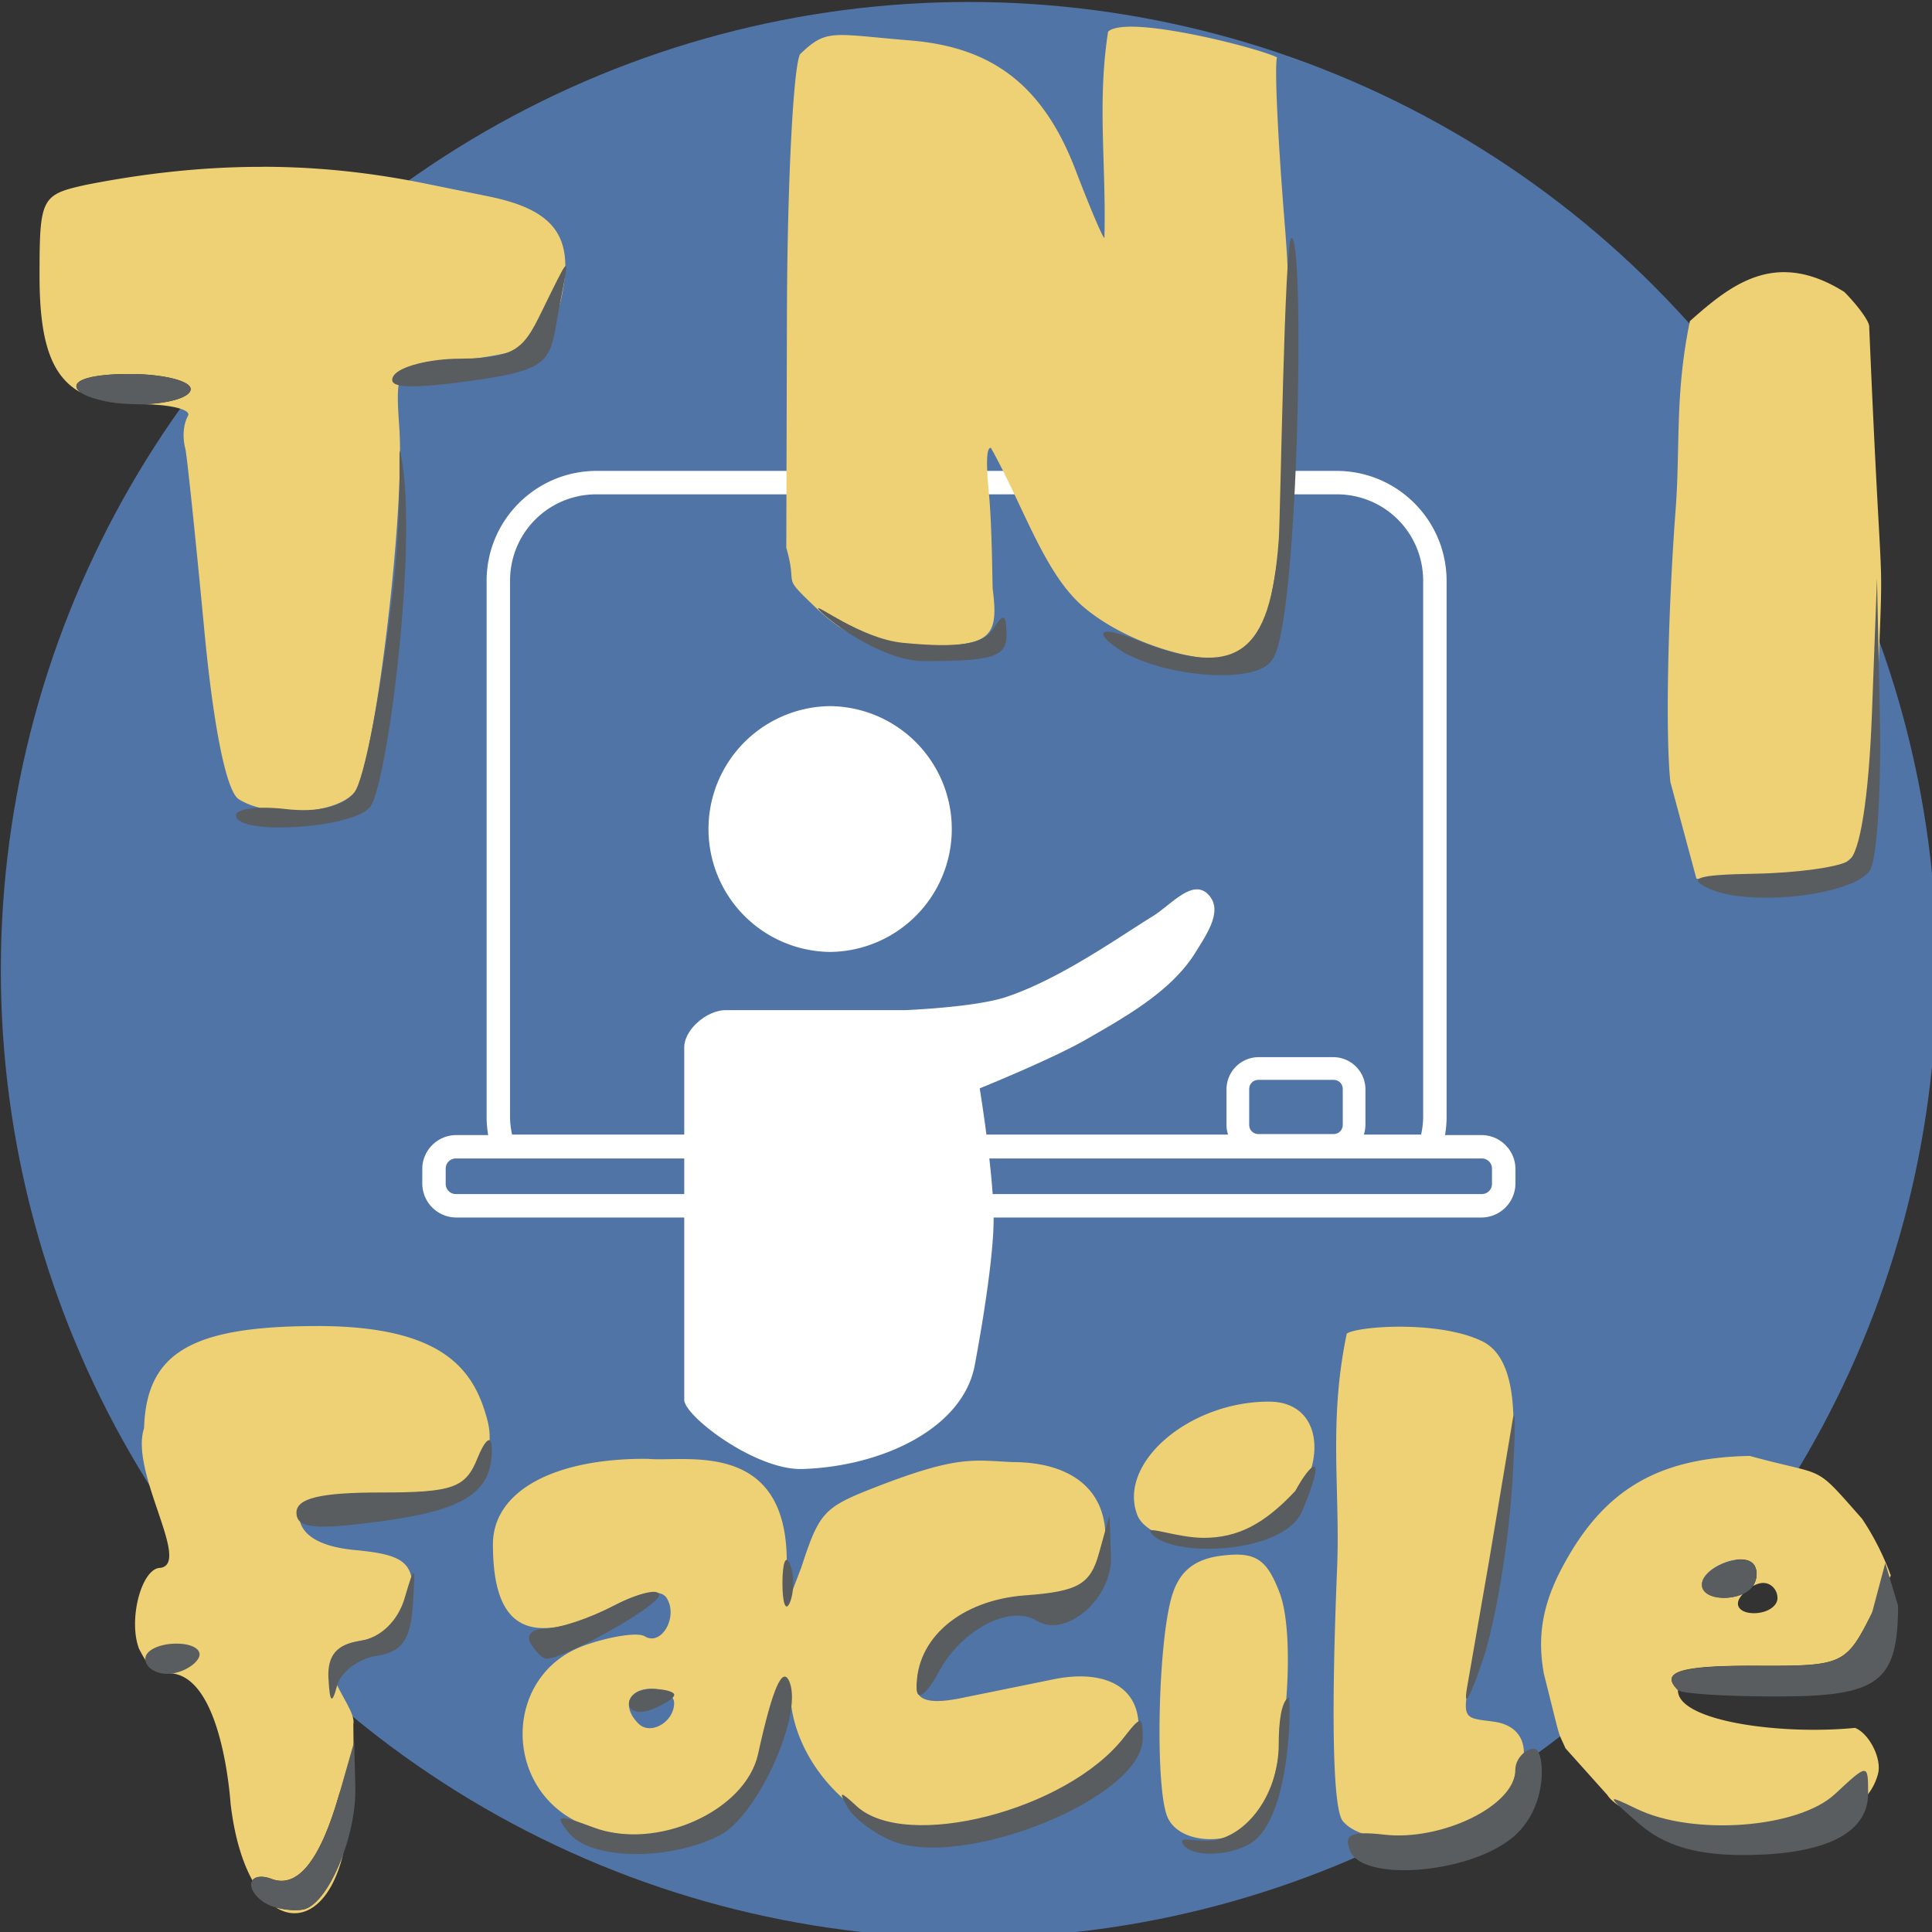
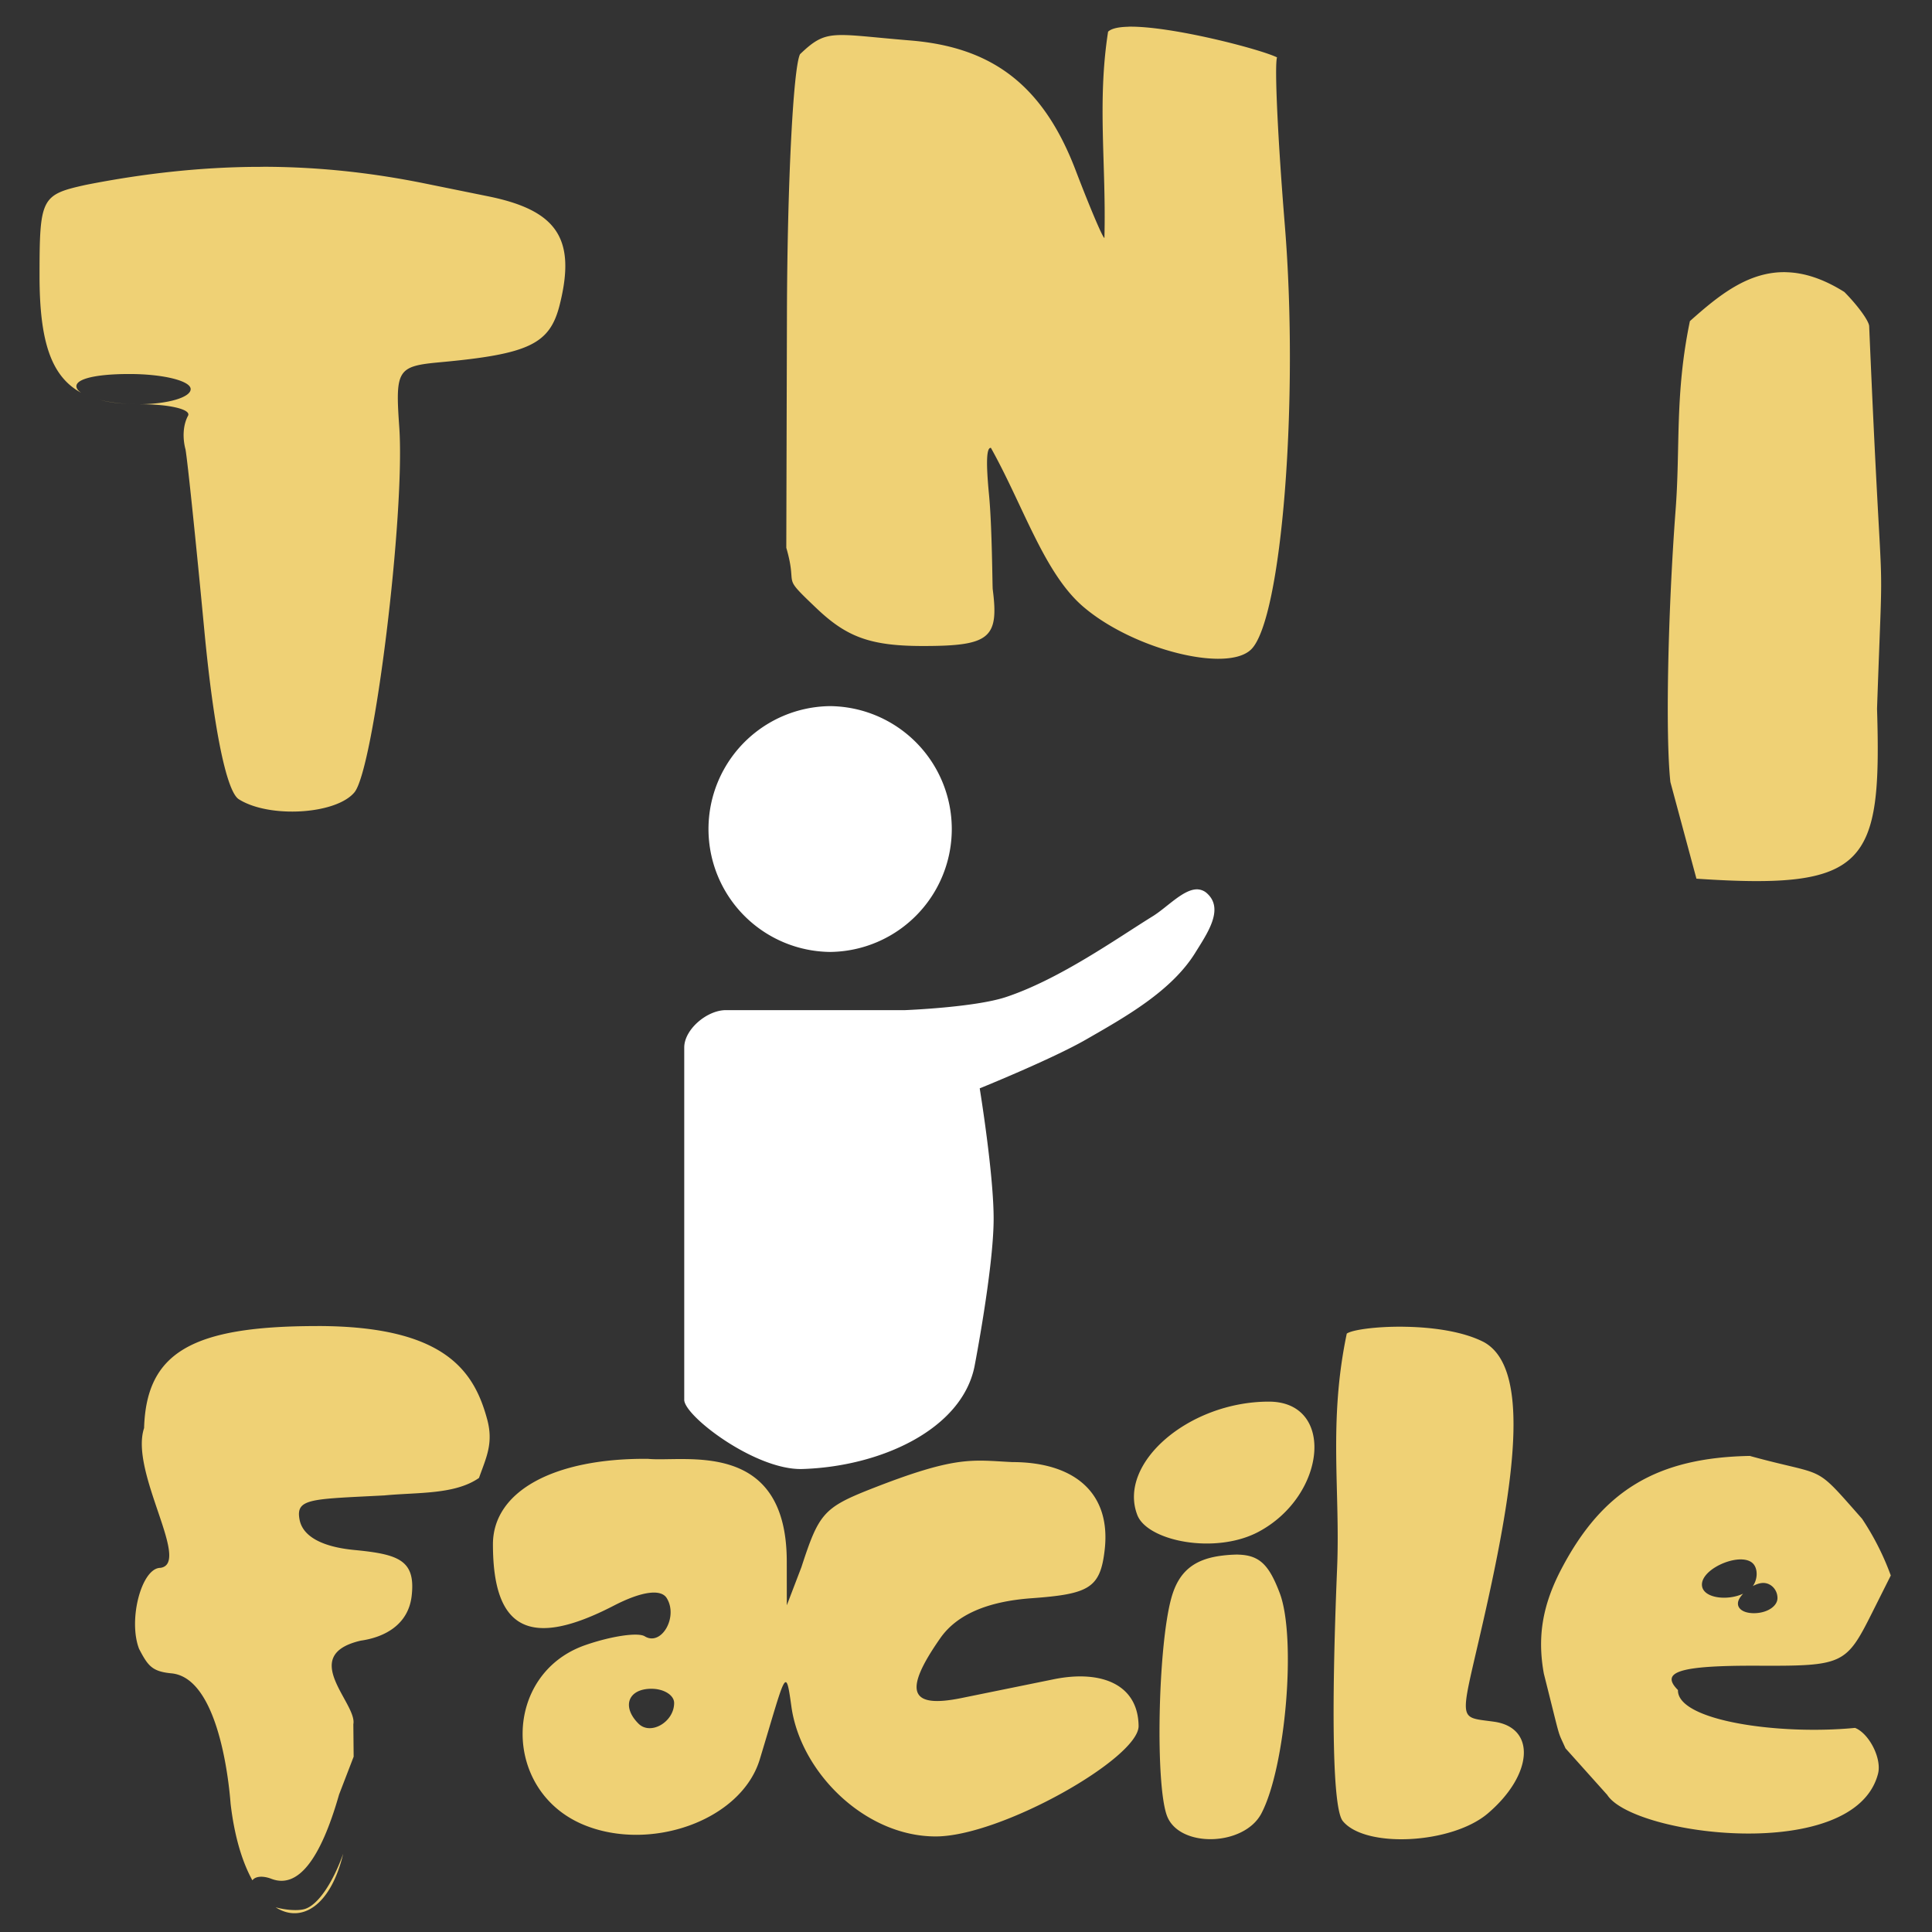
<svg xmlns="http://www.w3.org/2000/svg" width="32" height="32" viewBox="0 0 33.867 33.867">
  <rect x="0" y="0" width="33.867" height="33.867" fill="#333333" stroke="none" />
  <g transform="matrix(.228 0 0 .228 -6.957 -16.855)">
-     <circle r="74.423" cy="148.5" cx="105" fill="#5074a6" />
    <g fill="#fff">
-       <path d="M76.386 110.13c-4.67 0-8.46 3.788-8.46 8.46v41.2c0 .48.043.948.12 1.406H65.58c-1.425 0-2.6 1.174-2.6 2.6v1.135a2.62 2.62 0 0 0 2.601 2.601h78.842a2.62 2.62 0 0 0 2.602-2.601v-1.135c0-1.425-1.177-2.6-2.602-2.6h-2.81c.076-.458.12-.927.12-1.406v-41.2c0-4.67-3.79-8.46-8.46-8.46zm0 1.8h56.885c3.705 0 6.66 2.954 6.66 6.66v41.2c0 .472-.064.925-.157 1.367h-4.403c.078-.24.122-.493.122-.757v-2.734a2.48 2.48 0 0 0-2.461-2.463h-5.76a2.48 2.48 0 0 0-2.461 2.463v2.734c0 .263.044.518.122.757h-55.05c-.092-.442-.157-.895-.157-1.367v-41.2c0-3.705 2.955-6.66 6.66-6.66zm50.887 45.018h5.76c.412 0 .717.305.717.717v2.734c0 .412-.305.717-.717.717h-5.76c-.412 0-.717-.305-.717-.717v-2.734c0-.412.305-.717.717-.717zm-61.693 6.045h78.842a.78.78 0 0 1 .801.8v1.135a.78.78 0 0 1-.801.801H65.58a.78.78 0 0 1-.8-.801v-1.135a.78.78 0 0 1 .8-.8z" />
      <path d="M94.337 128.215a9.45 9.45 0 0 0 0 18.899 9.45 9.45 0 0 0 0-18.899zm28.294 14.09c-1.082-.083-2.36 1.366-3.496 2.068-2.698 1.666-7.168 4.85-11.292 6.214-2.4.794-7.75 1.002-7.75 1.002H86.314c-1.452.004-3.194 1.488-3.194 2.872v27.062c-.072 1.222 5.472 5.46 9.087 5.345 6.042-.19 12.25-3.05 13.23-7.885 0 0 1.437-7.408 1.47-11.225.03-3.442-1.07-10.156-1.07-10.156s5.56-2.252 8.15-3.74c3.022-1.736 6.582-3.72 8.42-6.682.927-1.494 2.22-3.343.935-4.544a1.15 1.15 0 0 0-.714-.33z" />
    </g>
    <path d="M117.27 75.982c-.752.016-1.3.13-1.563.38-.847 5.432-.136 10.176-.282 15.86-.124 0-1.12-2.347-2.217-5.216-2.566-6.718-6.598-9.47-12.713-9.97-6.042-.495-6.4-.928-8.473 1.057-.526 1.06-.978 10.033-1.006 19.938l-.05 18.01c.94 3.23-.52 1.945 2.318 4.647 2.3 2.19 4.102 2.905 8.186 2.905 5.13 0 5.857-.59 5.368-4.357-.03-.165-.044-4.818-.29-7.312-.23-2.413-.2-3.603.15-3.565 2.535 4.54 4.126 9.737 7.182 12.283 3.85 3.24 11.013 5.026 12.837 3.202 2.344-2.344 3.674-19.157 2.578-32.6-.548-6.72-.802-12.287-.6-12.907-1.3-.637-8.168-2.427-11.426-2.36zm-66.513 10.77l-.923.005c-3.857.05-8.064.462-12.713 1.38-3.44.756-3.568 1.006-3.568 7 0 4.99.87 7.73 3.208 8.99-.136-.09-.242-.186-.303-.284-.434-.702 1.15-1.162 3.998-1.162 2.594 0 4.716.523 4.716 1.162s-1.78 1.155-3.963 1.16h.076c2.244 0 3.906.392 3.693.87-.417.768-.427 1.773-.2 2.614.163.96.81 7.184 1.438 13.834.716 7.586 1.706 12.45 2.657 13.053 2.334 1.48 7.476 1.173 8.89-.53 1.506-1.815 3.916-21.468 3.446-28.1-.312-4.398-.143-4.665 3.14-4.967 6.843-.628 8.438-1.394 9.196-4.417 1.27-5.065-.175-7.26-5.497-8.34l-4.878-.99c-3.755-.76-7.842-1.274-12.424-1.282zm117.106 8.1c-2.94-.082-5.238 1.816-7.424 3.762-1.17 5.647-.727 9.682-1.1 14.524-.6 7.988-.784 17.4-.4 20.914l2.002 7.43c13.138.885 14.25-1.06 13.886-13.065.522-15.133.447-4.47-.605-29.428-.045-.434-.903-1.6-1.907-2.614-1.65-1.037-3.117-1.484-4.452-1.52zm-129.925 9.753l.12.035c-.043-.01-.08-.023-.12-.035zm.264.07c.635.163 1.346.262 2.14.304-.778-.046-1.515-.154-2.14-.304zm2.2.306c.22.01.445.018.676.02a15.84 15.84 0 0 1-.676-.02zm14.506 70.897c-9.67 0-13.14 2.045-13.317 7.843-1.125 3.38 3.642 10.403 1.256 10.747-1.447 0-2.5 3.992-1.642 6.227.68 1.302.993 1.743 2.494 1.884 3.932.375 4.52 9.818 4.546 10.045.298 2.534.906 4.486 1.673 5.868.22-.31.79-.372 1.46-.116 2.01.772 3.752-1.396 5.205-6.48l1.12-2.91-.024-2.498c.313-1.593-4.264-5.293.564-6.422 1.853-.263 3.664-1.232 3.92-3.44.32-2.765-1.017-3.205-4.42-3.533-2.495-.24-3.967-1.06-4.2-2.342-.31-1.642.9-1.56 6.522-1.852 2.56-.247 5.414-.048 7.274-1.343.56-1.58 1.13-2.672.625-4.524-.998-3.67-3.227-7.156-13.048-7.156zm83.476.05c-2.12-.02-3.925.244-4.326.53-1.423 6.787-.495 12.006-.742 18.01-.475 11.53-.32 18.532.433 19.462 1.716 2.12 8.388 1.774 11.152-.58 3.48-2.964 3.73-6.592.485-7.052-3.047-.433-2.593.28-.47-9.37 2.175-9.888 3.143-17.92-.32-19.818-1.658-.853-4.092-1.16-6.212-1.18zm-10.317 5.76c-6.146 0-11.64 4.735-10.114 8.714.77 2.01 6 3.066 9.33 1.29 5.222-2.795 5.9-10.004.783-10.004zm37.013 4.174c-7.153.125-11.345 2.633-14.52 8.69-1.456 2.777-1.865 5.217-1.35 8.05 1.383 5.486.997 4.223 1.664 5.74l3.21 3.583c2.013 3.144 19.013 5.31 20.818-1.623.307-1.18-.688-3.102-1.766-3.53-5.85.568-13.683-.546-13.615-2.91-1.42-1.418.164-1.896 6.196-1.87 6.485.028 6.74-.1 8.713-4.037l1.454-2.9a20.48 20.48 0 0 0-2.21-4.363c-3.83-4.336-2.583-3.165-8.596-4.82zm-84.73.225c-7.268-.068-11.938 2.502-11.938 6.57 0 6.595 2.855 8.046 9.287 4.72 2.12-1.097 3.626-1.312 4.077-.58.897 1.45-.415 3.723-1.692 2.934-.52-.322-2.58-.017-4.574.678-6.362 2.218-6.44 11.197-.12 13.815 5.104 2.114 12.11-.315 13.54-5.038 2-6.6 1.984-7.273 2.428-4.06.695 5.042 5.64 9.992 11.095 9.992 5.016 0 15.622-6.02 15.6-8.492-.04-3.23-2.905-4.325-6.513-3.595l-7.1 1.445c-4.002.818-4.505-.503-1.628-4.61 1.24-1.77 3.552-2.812 7.01-3.062 4.425-.32 5.287-.778 5.623-3.716.506-4.412-2.362-6.752-7.106-6.752-3.122-.15-4.26-.534-10.907 2.084-3.625 1.428-3.976 1.92-5.304 5.997l-1.122 2.93-.003-3.393c-.02-9.438-7.898-7.596-10.645-7.865zm45.384 7.363c-.11-.003-.222-.003-.34.003a10.21 10.21 0 0 0-.876.069c-2.208.258-3.388 1.235-3.95 3.272-1.033 3.743-1.24 14.373-.328 16.752.95 2.473 5.92 2.34 7.253-.195 1.875-3.566 2.704-13.542 1.408-16.95-.817-2.15-1.535-2.9-3.168-2.95zm38.555.37c.4-.01.77.082.995.31.365.365.385 1.113.045 1.662-.016.026-.035.052-.053.077.275-.148.556-.24.803-.24.6 0 1.093.523 1.093 1.162s-.815 1.162-1.81 1.162-1.488-.523-1.093-1.162c.073-.118.164-.23.262-.338-1.23.582-3.167.343-3.167-.7 0-.962 1.696-1.905 2.926-1.934zM80.6 203.765c.96 0 1.743.492 1.743 1.093 0 1.465-1.814 2.514-2.742 1.586-1.308-1.308-.797-2.68 1-2.68zm-23.703 12.688c-.785 2.198-1.95 4-3.02 4.262-.53.13-1.426.06-2.173-.15 1.996 1.276 4.243-.13 5.193-4.11z" fill="#efd175" />
-     <path d="M51.272 220.42c-.8-.32-1.452-1.044-1.452-1.6s.7-.76 1.557-.43c2.01.772 3.753-1.396 5.205-6.48l1.162-4.067.088 3.486c.095 3.773-2.073 8.937-3.945 9.397-.64.157-1.815.024-2.614-.296zm70.196-4.717c-.358-.58.54-.25 1.834-.25 2.707 0 5.525-3.26 5.525-7.474 0-1.602.186-3.193.74-3.535.217-.442.316 8.535-2.55 10.946-1.418 1.192-4.825 1.483-5.548.314zm12.844.512c-.417-1.087-.233-1.57 2.635-1.234 4.373.5 10.07-2.205 10.07-4.984 0-.944.95-1.768 1.563-1.582.662.2 1.08 4.544-1.9 6.887-3.457 2.72-11.448 3.3-12.368.914zm-60.036-1.342c-1.188-1.432-.915-1.495 1.89-.44 4.812 1.8 11.665-1.256 12.63-5.652 1.123-5.11 1.9-6.884 2.436-5.497.994 2.62-2.538 10.317-5.397 11.76-3.908 1.974-9.854 1.886-11.562-.172zm24.752.558c-1.372-.575-2.887-1.735-3.366-2.578-.7-1.234-.564-1.25.694-.08 3.794 3.522 16.188.35 20.56-5.26 1.325-1.7 1.452-1.694 1.452.085 0 4.547-13.823 10.147-19.343 7.836zm57.523-1.273c-2.58-2.248-2.593-2.317-.205-1.162 4.35 2.105 12.416 1.5 15.252-1.142 2.53-2.358 2.543-2.358 2.543-.04 0 3.093-3.352 4.734-9.67 4.734-3.56 0-6.033-.746-7.92-2.39zM78.867 204.9c0-.62.784-1.125 1.743-1.125s1.743.205 1.743.457-.784.758-1.743 1.125-1.743.162-1.743-.457zm64.42-1.125l1.718-9.876 1.75-10.457c.28-1.917.3.174.022 4.648s-1.27 10.486-2.228 13.362-1.524 3.92-1.26 2.324zm-87.522-.79c-.095-1.78.63-2.644 2.432-2.905 1.556-.225 2.904-1.515 3.423-3.276.797-2.702.84-2.66.63.58-.17 2.613-.865 3.576-2.77 3.848-1.4.2-2.776 1.245-3.06 2.324-.38 1.435-.554 1.282-.652-.572zm45.225.76c-.1-3.824 3.37-6.8 8.35-7.164 4.064-.297 5.005-.838 5.674-3.26l.802-2.905.116 3.154c.12 3.253-3.465 6.356-5.728 4.958-2.027-1.253-5.735.67-7.476 3.877-.974 1.793-1.71 2.362-1.738 1.34zm58.532.13c-1.42-1.418.164-1.895 6.196-1.87 6.485.028 6.74-.1 8.712-4.037l1.03-3.866.986 3.285c-.027 5.89-1.473 6.97-9.33 6.97-3.9 0-7.326-.218-7.593-.484zm-117.835-2.42c0-.64 1.077-1.162 2.392-1.162s2.07.523 1.674 1.162-1.47 1.162-2.392 1.162-1.674-.523-1.674-1.162zm29.628-1.162c-.395-.64.123-1.162 1.15-1.162s3.412-.798 5.297-1.773 3.428-1.333 3.428-.796c0 .822-7.226 4.893-8.685 4.893-.26 0-.796-.523-1.19-1.162zm19.355-4.648c0-1.598.264-2.25.586-1.452s.322 2.106 0 2.905-.586.145-.586-1.452zm70.69.124c0-1.282 3.015-2.532 3.92-1.625.365.365.385 1.113.045 1.663-.816 1.32-3.966 1.3-3.966-.038zm-42.388-4.043c-.318-.515 2.074.433 4.092.433 2.606 0 4.645-1.045 7.04-3.61 1.267-2.337 2.49-3.14.53 1.546-1.433 3.43-10.434 3.617-11.662 1.63zm-65.667-1.504c0-1.103 1.848-1.548 6.428-1.548 5.58 0 6.566-.345 7.48-2.614.587-1.46 1.075-1.845 1.107-.87.11 3.41-1.97 4.812-8.448 5.69-5.14.698-6.565.555-6.565-.657zm108.636-47.965c-1.788-.814-.983-1.08 3.486-1.157 3.195-.055 6.44-.5 7.213-.99.873-.555 1.55-4.83 1.794-11.31l.39-10.42.22 10.457c.122 5.75-.218 11.15-.756 11.997-1.217 1.92-9.23 2.843-12.35 1.423zM48.658 136.61c0-.51 1.728-.727 3.84-.48 2.405.28 4.363-.18 5.237-1.234.768-.925 2.11-7.898 2.98-15.496s.286-12.28.645-10.394c1.316 6.908-1.102 25.413-2.397 26.973-1.375 1.657-10.305 2.204-10.305.63zm68.26-12.517c-2.48-1.555-1.948-2.14.834-1.02 7.94 3.204 10.42 1.118 11.075-7.62.137-1.833.432-22.885.96-23.21 1.085-.662.59 30.27-1.5 32.448-1.094 1.77-7.638 1.425-11.37-.6zm-23.487-3.347c-.336-.543 3.27 2.29 6.512 2.603 4.252.41 6.178.117 6.914-1.046.813-1.283 1.025-1.197 1.04.42.015 1.7-1.05 2.033-6.304 2.033-3.477 0-7.825-3.468-8.16-4.01zm-56.973-16.903c-.434-.702 1.15-1.162 3.998-1.162 2.594 0 4.716.523 4.716 1.162s-1.8 1.162-3.998 1.162-4.32-.523-4.716-1.162zm24.32-1.032c.44-.7 2.728-1.3 5.087-1.31 4.995-.02 5.023-1.085 6.985-5.03 1.433-2.882 1.44-2.878.757.58-.912 4.625-.115 5.258-7.378 6.22-4.468.593-6.02.46-5.45-.463z" fill="#595d60" />
  </g>
</svg>